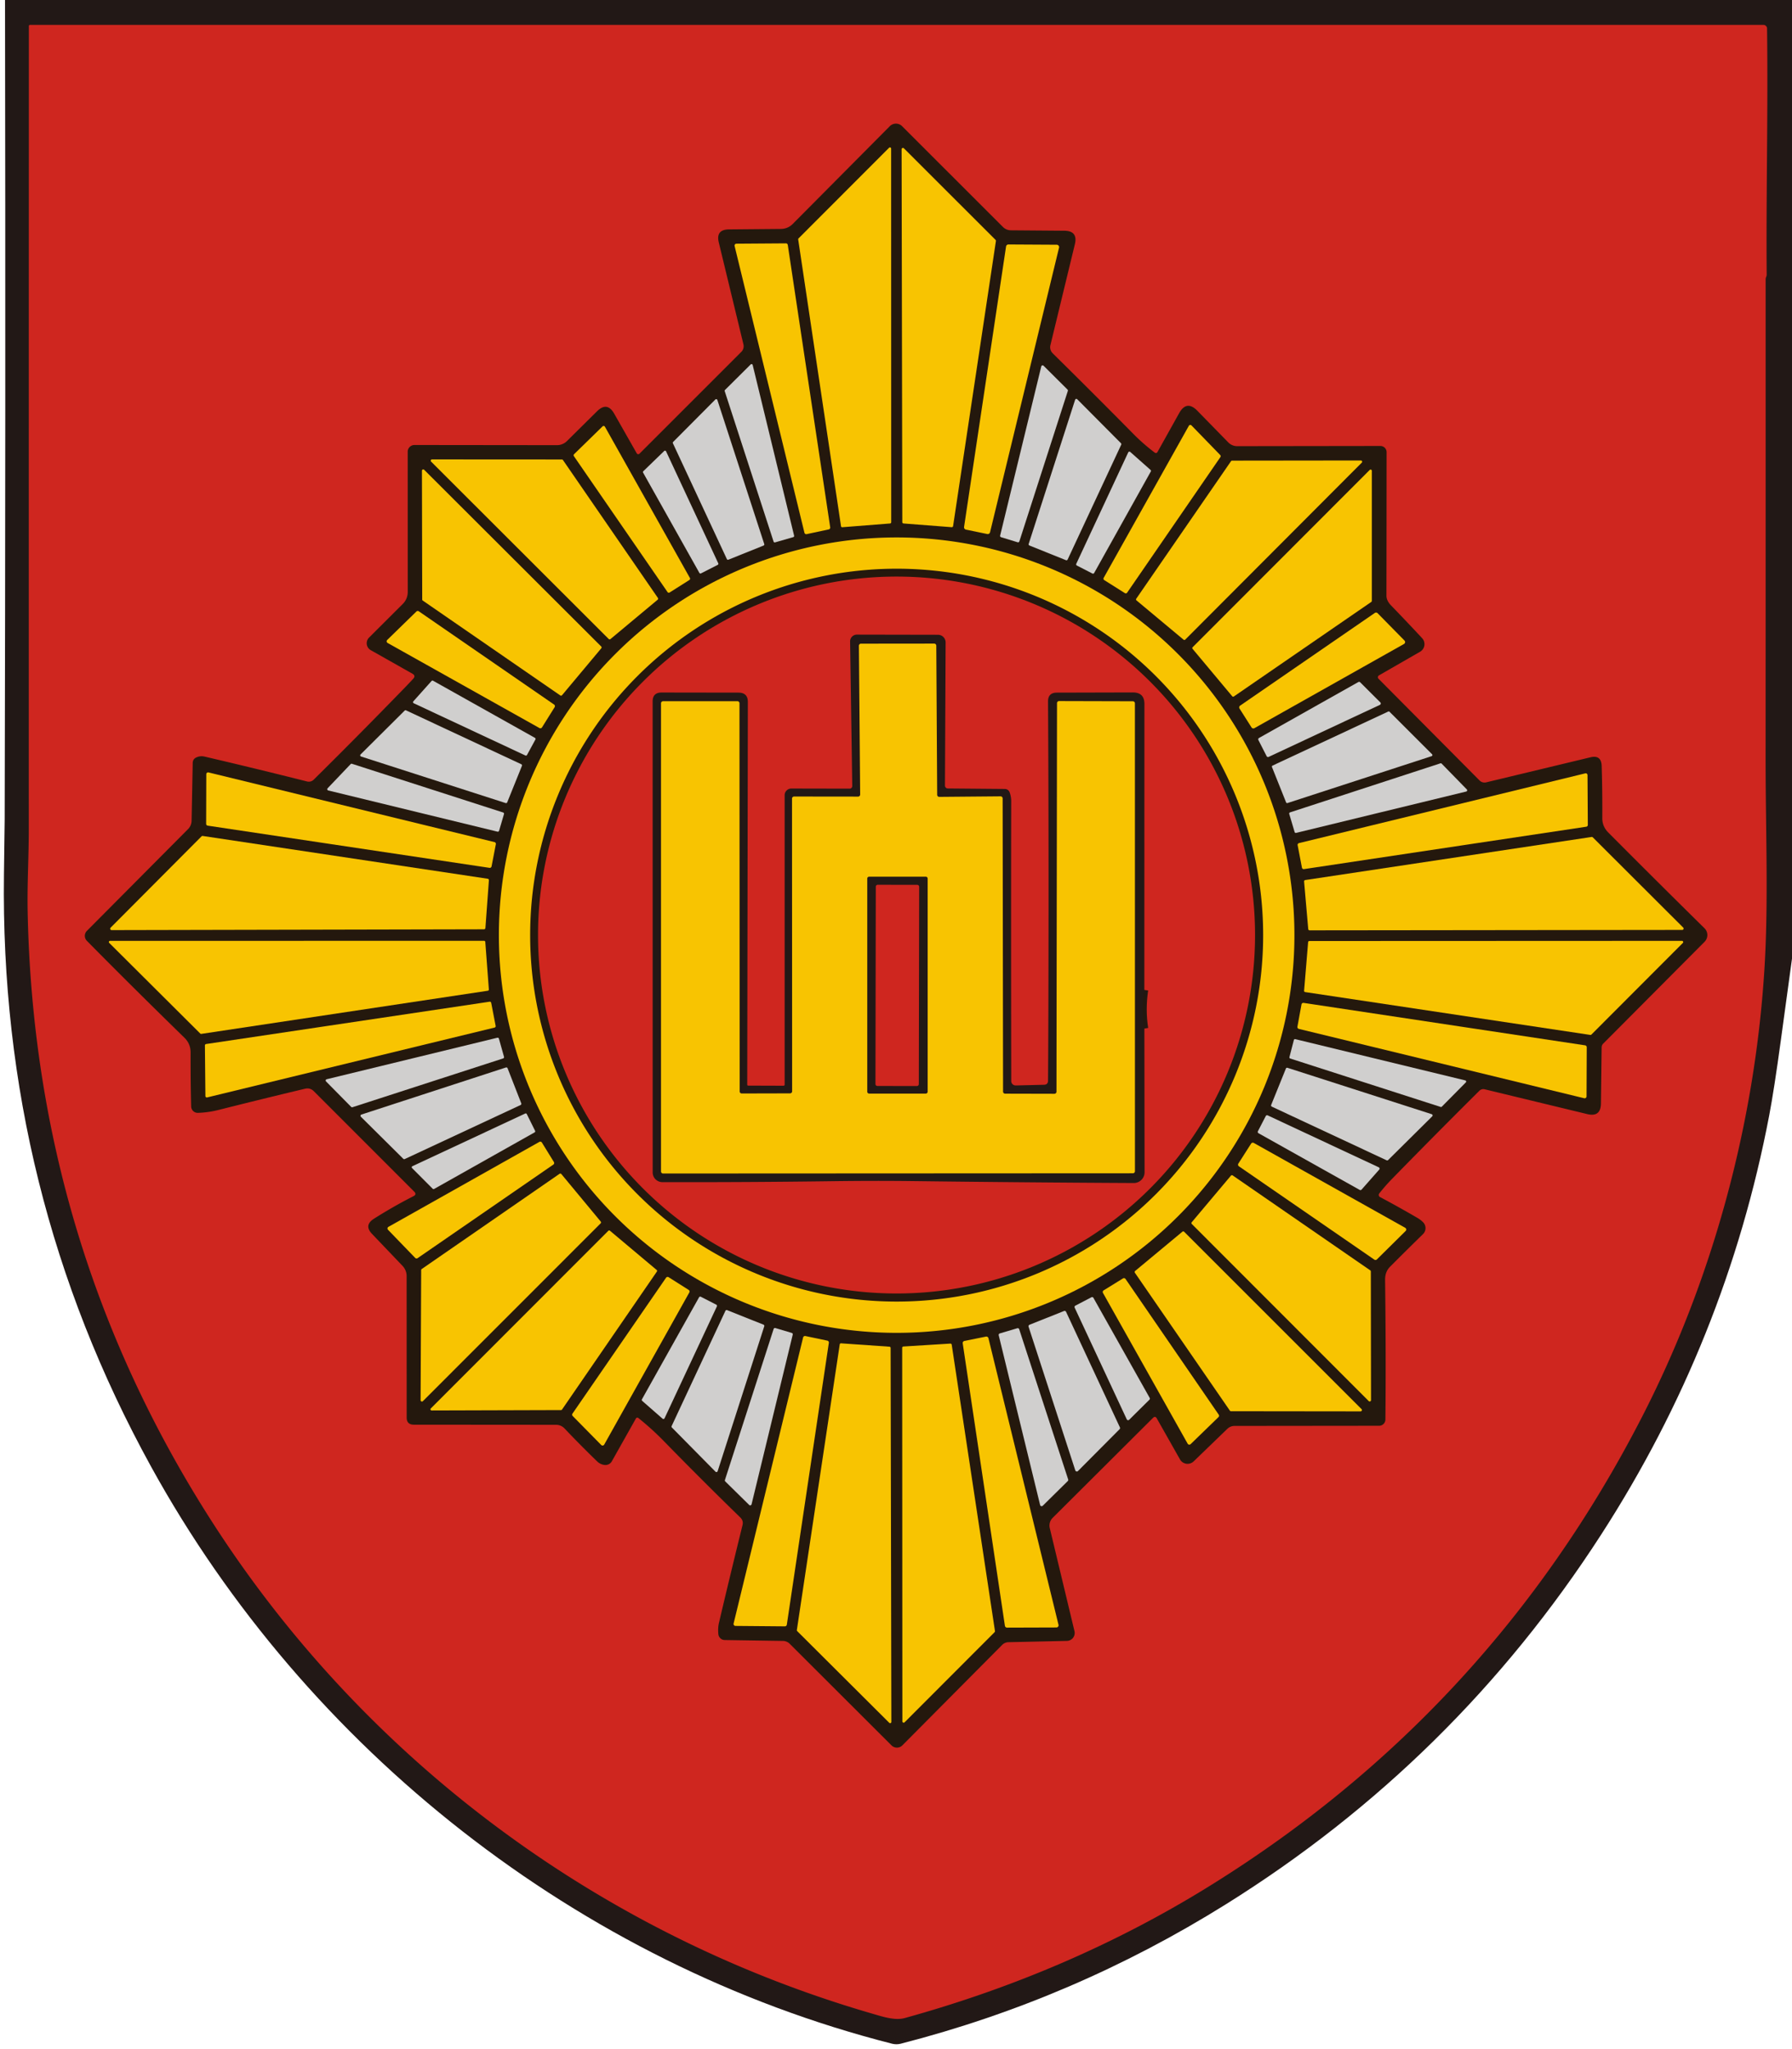
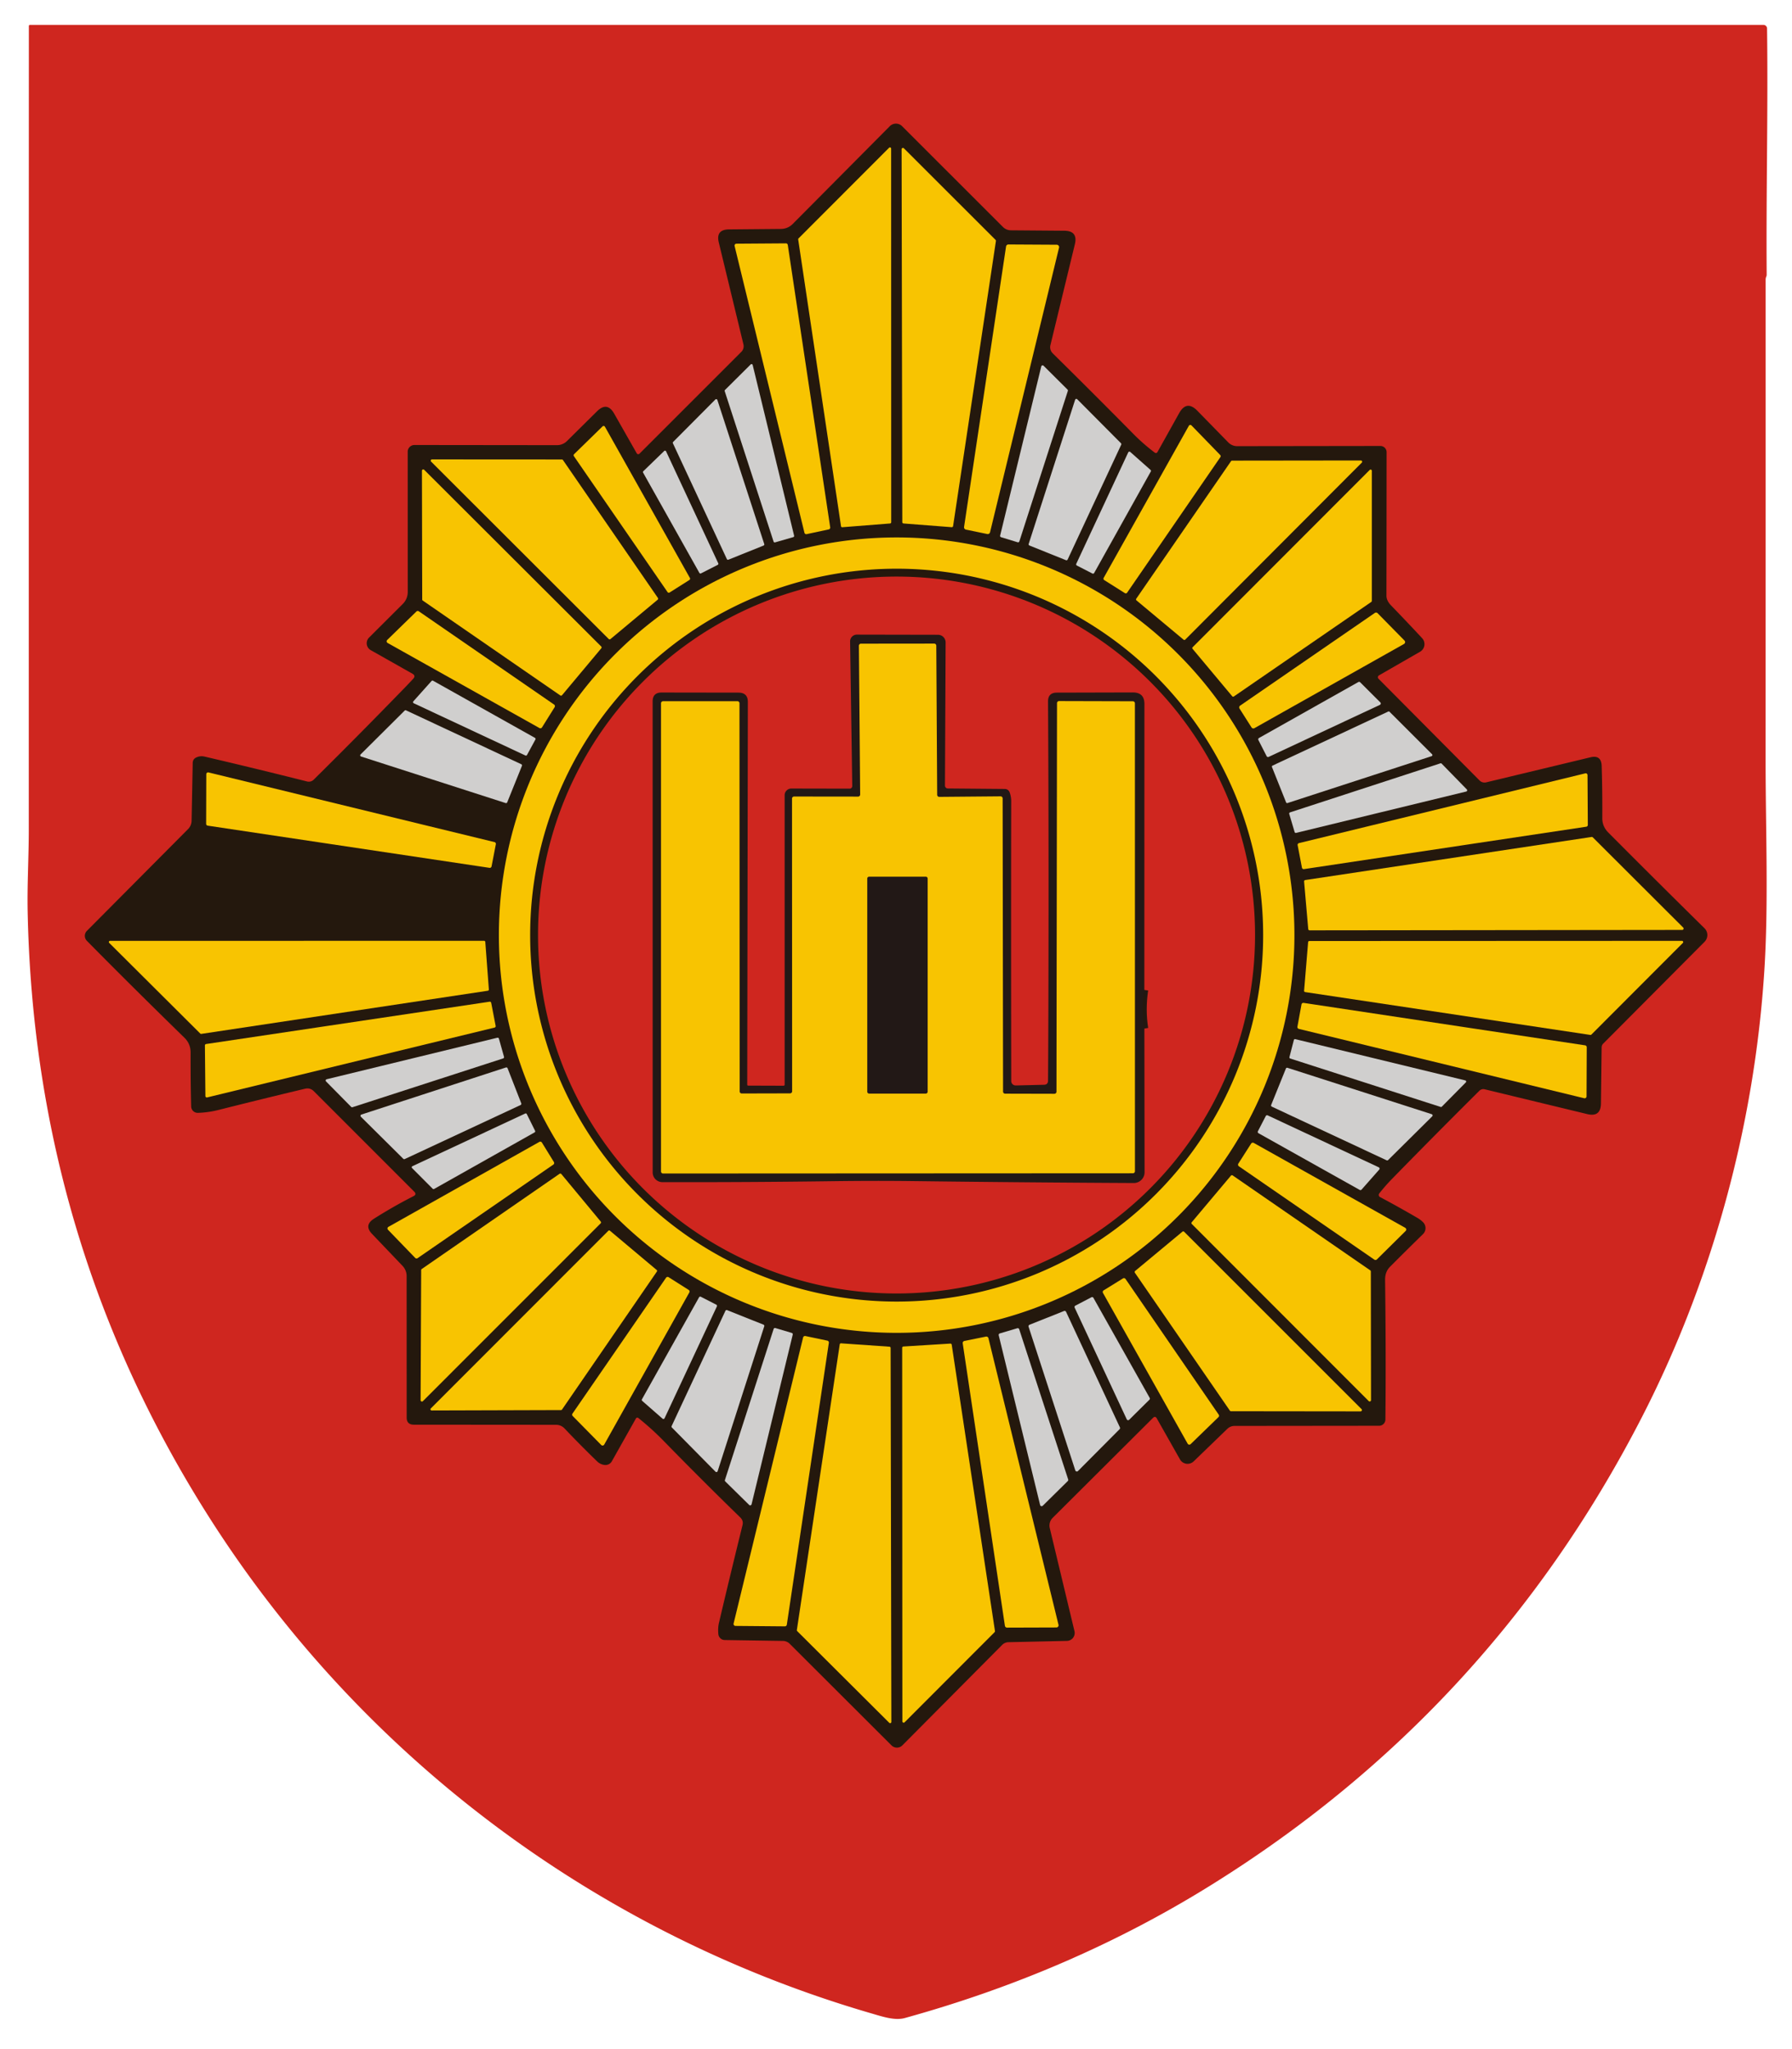
<svg xmlns="http://www.w3.org/2000/svg" version="1.1" viewBox="0.00 0.00 467.00 534.00">
-   <path fill="#221816" d="   M 1.31 0.00   L 467.00 0.00   L 467.00 249.86   Q 465.53 260.48 464.10 271.09   Q 462.35 283.97 461.04 290.84   Q 449.81 349.58 417.25 400.01   Q 379.09 459.13 319.41 496.38   Q 279.81 521.10 234.75 532.68   Q 233.61 532.97 232.46 532.68   C 150.85 511.89 79.92 455.94 39.37 382.27   Q -0.07 310.59 1.03 227.90   Q 1.22 213.70 1.22 213.60   Q 1.49 106.80 1.31 0.00   Z" />
  <path fill="#cf261f" d="   M 460.13 72.87   Q 460.14 134.06 460.12 198.01   C 460.12 216.37 460.91 235.44 459.79 252.99   C 457.25 292.85 446.40 333.43 427.74 369.65   Q 388.28 446.27 315.23 491.57   Q 279.02 514.03 235.80 525.99   C 233.13 526.73 229.86 525.58 226.95 524.74   C 155.88 504.03 94.56 458.22 54.82 395.96   Q 8.97 324.10 7.21 237.77   C 7.06 230.39 7.51 223.31 7.50 215.99   Q 7.49 111.35 7.52 6.78   A 0.29 0.29 0.0 0 1 7.81 6.49   L 459.56 6.49   A 0.95 0.94 89.4 0 1 460.50 7.42   C 460.78 28.92 460.24 50.04 460.40 71.58   Q 460.40 71.85 460.29 72.11   Q 460.13 72.47 460.13 72.87   Z" />
  <path fill="#24180d" d="   M 300.47 369.57   L 274.33 395.62   A 2.83 2.82 61.1 0 0 273.57 398.27   L 280.01 425.15   A 2.06 2.06 0.0 0 1 278.05 427.69   L 262.81 428.03   A 2.39 2.38 21.7 0 0 261.16 428.74   L 235.16 454.92   A 2.01 2.01 0.0 0 1 232.32 454.92   L 205.82 428.46   A 2.56 2.54 67.9 0 0 204.03 427.70   L 188.86 427.47   A 1.69 1.69 0.0 0 1 187.21 425.96   Q 187.04 424.34 187.37 422.96   Q 190.15 411.12 193.50 397.53   Q 193.79 396.37 192.93 395.53   Q 183.03 385.90 172.94 375.56   Q 169.83 372.38 166.36 369.60   A 0.43 0.43 0.0 0 0 165.72 369.72   L 159.45 380.87   A 1.90 1.90 0.0 0 1 157.54 381.83   Q 156.43 381.70 155.60 380.89   Q 151.25 376.68 147.11 372.31   A 3.02 3.01 -21.6 0 0 144.92 371.37   L 107.84 371.34   Q 105.98 371.33 105.98 369.47   L 105.97 332.61   A 3.90 3.86 23.4 0 0 104.89 329.93   L 96.95 321.61   Q 94.79 319.35 97.43 317.67   Q 102.49 314.46 107.75 311.78   Q 108.66 311.32 107.94 310.59   L 81.78 284.42   Q 80.82 283.46 79.50 283.77   Q 68.46 286.40 57.00 289.29   Q 54.28 289.98 51.57 290.06   A 1.70 1.69 -1.5 0 1 49.82 288.41   Q 49.65 282.01 49.67 274.32   Q 49.68 272.05 48.04 270.46   Q 33.94 256.69 22.64 245.22   A 1.85 1.85 0.0 0 1 22.65 242.62   L 49.01 216.10   A 3.18 3.14 68.5 0 0 49.93 213.94   L 50.22 198.88   Q 50.24 197.82 51.21 197.40   Q 52.22 196.95 53.30 197.20   Q 66.84 200.36 80.03 203.69   A 1.82 1.81 -60.1 0 0 81.75 203.22   Q 93.57 191.53 105.62 179.10   Q 106.68 178.01 107.68 176.92   Q 108.41 176.13 107.48 175.60   L 96.62 169.46   A 2.08 2.07 -52.8 0 1 96.18 166.18   L 104.98 157.40   A 4.37 4.37 0.0 0 0 106.26 154.31   L 106.25 117.74   A 1.75 1.75 0.0 0 1 108.01 115.99   L 145.16 116.03   A 3.67 3.66 22.6 0 0 147.74 114.97   L 155.59 107.20   Q 158.23 104.59 160.06 107.82   L 165.94 118.16   A 0.45 0.45 0.0 0 0 166.65 118.25   L 193.19 91.71   A 2.07 2.06 60.9 0 0 193.74 89.75   L 187.32 63.20   Q 186.50 59.82 189.98 59.79   L 203.48 59.67   Q 205.30 59.66 206.59 58.37   L 231.88 32.90   A 2.26 2.26 0.0 0 1 235.09 32.89   L 261.34 59.13   Q 262.23 60.02 263.48 60.03   L 277.36 60.14   Q 280.95 60.17 280.11 63.67   L 273.74 89.97   A 2.24 2.24 0.0 0 0 274.35 92.10   Q 285.44 103.04 295.29 113.03   Q 297.80 115.59 300.87 117.93   Q 301.37 118.31 301.67 117.77   L 307.29 107.69   Q 309.24 104.20 312.03 107.06   L 320.10 115.32   A 3.26 3.22 -21.9 0 0 322.42 116.29   L 359.74 116.24   A 1.61 1.61 0.0 0 1 361.35 117.85   Q 361.34 137.36 361.31 155.25   Q 361.30 156.56 362.54 157.83   Q 366.86 162.30 370.61 166.34   A 2.28 2.28 0.0 0 1 370.08 169.87   L 359.37 176.03   A 0.56 0.56 0.0 0 0 359.25 176.92   L 385.58 203.43   A 1.82 1.81 -28.7 0 0 387.28 203.92   L 414.46 197.39   Q 417.30 196.70 417.40 199.63   Q 417.60 206.13 417.56 213.21   Q 417.54 215.41 419.14 217.01   Q 432.24 230.17 444.20 241.95   A 2.50 2.48 -45.3 0 1 444.21 245.48   L 417.80 272.02   Q 417.40 272.41 417.39 272.98   L 417.21 287.60   Q 417.17 291.24 413.63 290.38   L 386.96 283.93   Q 386.11 283.72 385.49 284.34   Q 373.77 295.99 362.66 307.38   Q 361.06 309.02 359.44 311.06   A 0.63 0.62 -56.7 0 0 359.63 312.00   Q 364.55 314.62 369.40 317.45   Q 370.21 317.92 370.86 318.57   A 2.18 2.18 0.0 0 1 370.84 321.66   Q 366.47 325.93 362.23 330.19   Q 360.94 331.50 360.96 333.58   Q 361.21 353.51 361.04 370.00   A 1.64 1.63 -89.6 0 1 359.41 371.62   L 321.72 371.66   A 2.69 2.65 22.7 0 0 319.87 372.40   L 311.07 380.90   A 2.28 2.27 -36.8 0 1 307.51 380.39   L 301.47 369.71   Q 301.06 368.98 300.47 369.57   Z" />
  <path fill="#f8c401" d="   M 232.23 38.73   L 232.25 136.13   A 0.31 0.31 0.0 0 1 231.96 136.44   L 219.50 137.42   A 0.31 0.31 0.0 0 1 219.17 137.15   L 208.01 62.40   A 0.31 0.31 0.0 0 1 208.10 62.14   L 231.70 38.51   A 0.31 0.31 0.0 0 1 232.23 38.73   Z" />
  <path fill="#f8c401" d="   M 259.54 62.81   L 248.38 137.12   A 0.35 0.35 0.0 0 1 248.01 137.41   L 235.46 136.44   A 0.35 0.35 0.0 0 1 235.14 136.09   L 234.96 38.91   A 0.35 0.35 0.0 0 1 235.56 38.66   L 259.44 62.52   A 0.35 0.35 0.0 0 1 259.54 62.81   Z" />
  <path fill="#f8c401" d="   M 209.64 138.86   L 191.44 64.12   A 0.49 0.49 0.0 0 1 191.91 63.52   L 204.82 63.43   A 0.49 0.49 0.0 0 1 205.30 63.85   L 216.35 137.43   A 0.49 0.49 0.0 0 1 215.97 137.99   L 210.22 139.22   A 0.49 0.49 0.0 0 1 209.64 138.86   Z" />
  <path fill="#f8c401" d="   M 251.24 137.34   L 262.18 64.25   A 0.62 0.62 0.0 0 1 262.80 63.72   L 275.39 63.79   A 0.62 0.62 0.0 0 1 275.99 64.55   L 258.01 138.73   A 0.62 0.62 0.0 0 1 257.28 139.19   L 251.72 138.04   A 0.62 0.62 0.0 0 1 251.24 137.34   Z" />
  <path fill="#d0cfce" d="   M 196.15 95.13   L 206.95 139.63   A 0.31 0.31 0.0 0 1 206.73 140.00   L 201.98 141.37   A 0.31 0.31 0.0 0 1 201.60 141.17   L 188.86 101.95   A 0.31 0.31 0.0 0 1 188.94 101.64   L 195.63 94.99   A 0.31 0.31 0.0 0 1 196.15 95.13   Z" />
  <path fill="#d0cfce" d="   M 278.28 101.90   L 265.65 141.10   A 0.36 0.36 0.0 0 1 265.20 141.34   L 260.88 140.02   A 0.36 0.36 0.0 0 1 260.64 139.59   L 271.36 95.50   A 0.36 0.36 0.0 0 1 271.96 95.33   L 278.19 101.53   A 0.36 0.36 0.0 0 1 278.28 101.90   Z" />
  <path fill="#d0cfce" d="   M 292.19 115.91   L 278.23 145.84   A 0.34 0.34 0.0 0 1 277.79 146.01   L 268.27 142.18   A 0.34 0.34 0.0 0 1 268.08 141.76   L 280.18 104.20   A 0.34 0.34 0.0 0 1 280.74 104.07   L 292.12 115.52   A 0.34 0.34 0.0 0 1 292.19 115.91   Z" />
  <path fill="#d0cfce" d="   M 186.95 104.26   L 199.17 141.81   A 0.32 0.32 0.0 0 1 198.98 142.20   L 189.83 145.88   A 0.32 0.32 0.0 0 1 189.42 145.72   L 175.36 115.54   A 0.32 0.32 0.0 0 1 175.43 115.18   L 186.42 104.13   A 0.32 0.32 0.0 0 1 186.95 104.26   Z" />
  <path fill="#f8c401" d="   M 287.62 150.62   L 309.81 110.99   A 0.44 0.44 0.0 0 1 310.51 110.89   L 317.98 118.59   A 0.44 0.44 0.0 0 1 318.03 119.15   L 293.74 154.47   A 0.44 0.44 0.0 0 1 293.14 154.59   L 287.77 151.20   A 0.44 0.44 0.0 0 1 287.62 150.62   Z" />
  <path fill="#f8c401" d="   M 173.96 154.32   L 149.56 118.90   A 0.40 0.40 0.0 0 1 149.61 118.38   L 157.02 111.14   A 0.40 0.40 0.0 0 1 157.65 111.23   L 179.79 150.64   A 0.40 0.40 0.0 0 1 179.66 151.17   L 174.51 154.43   A 0.40 0.40 0.0 0 1 173.96 154.32   Z" />
  <path fill="#d0cfce" d="   M 173.58 117.64   L 187.18 146.82   A 0.31 0.31 0.0 0 1 187.04 147.23   L 182.68 149.45   A 0.31 0.31 0.0 0 1 182.26 149.32   L 167.60 123.20   A 0.31 0.31 0.0 0 1 167.65 122.82   L 173.09 117.55   A 0.31 0.31 0.0 0 1 173.58 117.64   Z" />
  <path fill="#d0cfce" d="   M 299.90 122.90   L 285.14 149.35   A 0.34 0.34 0.0 0 1 284.69 149.49   L 280.63 147.40   A 0.34 0.34 0.0 0 1 280.48 146.95   L 294.02 117.91   A 0.34 0.34 0.0 0 1 294.55 117.80   L 299.83 122.48   A 0.34 0.34 0.0 0 1 299.90 122.90   Z" />
  <path fill="#f8c401" d="   M 146.71 119.91   L 171.45 155.85   A 0.34 0.34 0.0 0 1 171.39 156.31   L 159.09 166.57   A 0.34 0.34 0.0 0 1 158.63 166.55   L 112.35 120.32   A 0.34 0.34 0.0 0 1 112.59 119.74   L 146.43 119.76   A 0.34 0.34 0.0 0 1 146.71 119.91   Z" />
  <path fill="#f8c401" d="   M 354.89 120.58   L 308.88 166.71   A 0.33 0.33 0.0 0 1 308.44 166.73   L 296.17 156.49   A 0.33 0.33 0.0 0 1 296.11 156.05   L 320.81 120.20   A 0.33 0.33 0.0 0 1 321.08 120.06   L 354.65 120.02   A 0.33 0.33 0.0 0 1 354.89 120.58   Z" />
  <path fill="#f8c401" d="   M 110.54 122.45   L 156.68 168.51   A 0.34 0.34 0.0 0 1 156.70 168.97   L 146.47 181.20   A 0.34 0.34 0.0 0 1 146.01 181.26   L 110.18 156.54   A 0.34 0.34 0.0 0 1 110.03 156.26   L 109.96 122.69   A 0.34 0.34 0.0 0 1 110.54 122.45   Z" />
  <path fill="#f8c401" d="   M 357.36 156.89   L 321.55 181.53   A 0.32 0.32 0.0 0 1 321.12 181.48   L 310.79 169.12   A 0.32 0.32 0.0 0 1 310.81 168.69   L 356.95 122.49   A 0.32 0.32 0.0 0 1 357.50 122.71   L 357.50 156.62   A 0.32 0.32 0.0 0 1 357.36 156.89   Z" />
  <path fill="#f8c401" d="   M 337.33 243.74   A 103.66 103.66 0.0 0 1 233.67 347.40   A 103.66 103.66 0.0 0 1 130.01 243.74   A 103.66 103.66 0.0 0 1 233.67 140.08   A 103.66 103.66 0.0 0 1 337.33 243.74   Z" />
  <path fill="#24180d" d="   M 329.18 243.74   A 95.51 95.51 0.0 0 1 233.67 339.25   A 95.51 95.51 0.0 0 1 138.16 243.74   A 95.51 95.51 0.0 0 1 233.67 148.23   A 95.51 95.51 0.0 0 1 329.18 243.74   Z" />
  <path fill="#cf261f" d="   M 327.07 243.71   A 93.43 93.43 0.0 0 1 233.64 337.14   A 93.43 93.43 0.0 0 1 140.21 243.71   A 93.43 93.43 0.0 0 1 233.64 150.28   A 93.43 93.43 0.0 0 1 327.07 243.71   Z" />
  <path stroke="#231812" stroke-width="2.00" fill="none" stroke-linecap="butt" vector-effect="non-scaling-stroke" d="   M 298.22 258.03   Q 297.46 263.18 298.23 268.09" />
  <path fill="#f8c401" d="   M 109.14 159.33   L 144.40 183.64   A 0.50 0.50 0.0 0 1 144.54 184.32   L 141.25 189.59   A 0.50 0.50 0.0 0 1 140.58 189.76   L 101.02 167.59   A 0.50 0.50 0.0 0 1 100.92 166.79   L 108.51 159.39   A 0.50 0.50 0.0 0 1 109.14 159.33   Z" />
  <path fill="#f8c401" d="   M 323.18 183.92   L 358.28 159.76   A 0.57 0.57 0.0 0 1 359.01 159.83   L 366.01 166.95   A 0.57 0.57 0.0 0 1 365.88 167.85   L 326.91 189.79   A 0.57 0.57 0.0 0 1 326.15 189.60   L 323.03 184.69   A 0.57 0.57 0.0 0 1 323.18 183.92   Z" />
  <path fill="#221816" d="   M 298.22 258.03   Q 297.46 263.18 298.23 268.09   L 298.28 305.53   A 2.82 2.81 0.1 0 1 295.44 308.35   Q 266.19 308.20 237.25 307.84   Q 228.11 307.73 217.25 307.87   Q 194.72 308.17 172.62 308.12   A 2.53 2.53 0.0 0 1 170.09 305.59   L 170.08 182.83   Q 170.08 180.50 172.42 180.50   L 192.46 180.53   Q 194.89 180.54 194.89 182.96   L 194.73 282.69   Q 194.73 282.96 194.99 282.96   L 204.21 282.99   A 0.27 0.27 0.0 0 0 204.48 282.72   L 204.48 207.27   A 1.74 1.74 0.0 0 1 206.23 205.53   L 221.41 205.56   A 0.68 0.68 0.0 0 0 222.10 204.87   L 221.54 167.19   A 1.76 1.76 0.0 0 1 223.31 165.41   L 244.45 165.45   A 1.99 1.99 0.0 0 1 246.43 167.45   L 246.26 204.75   A 0.75 0.74 -89.6 0 0 247.00 205.51   L 261.80 205.64   Q 262.80 205.65 263.14 206.59   Q 263.52 207.67 263.52 208.80   Q 263.46 244.48 263.53 281.77   A 1.16 1.15 -0.7 0 0 264.72 282.92   L 272.08 282.74   Q 273.11 282.71 273.12 281.68   Q 273.17 275.05 273.19 268.86   Q 273.36 223.72 273.12 182.84   Q 273.11 180.54 275.41 180.53   L 295.21 180.48   Q 298.24 180.47 298.24 183.50   L 298.22 258.03   Z" />
  <path fill="#f8c401" d="   M 275.32 284.55   L 275.46 183.27   A 0.54 0.54 0.0 0 1 276.00 182.73   L 295.22 182.78   A 0.54 0.54 0.0 0 1 295.76 183.32   L 295.77 305.27   A 0.54 0.54 0.0 0 1 295.23 305.81   L 172.80 305.87   A 0.54 0.54 0.0 0 1 172.26 305.33   L 172.26 183.31   A 0.54 0.54 0.0 0 1 172.80 182.77   L 192.17 182.76   A 0.54 0.54 0.0 0 1 192.71 183.30   L 192.76 284.47   A 0.54 0.54 0.0 0 0 193.30 285.01   L 205.89 284.98   A 0.54 0.54 0.0 0 0 206.43 284.44   L 206.40 208.15   A 0.54 0.54 0.0 0 1 206.94 207.61   L 223.61 207.63   A 0.54 0.54 0.0 0 0 224.16 207.08   L 223.83 168.31   A 0.54 0.54 0.0 0 1 224.37 167.77   L 243.46 167.75   A 0.54 0.54 0.0 0 1 244.00 168.29   L 244.23 207.17   A 0.54 0.54 0.0 0 0 244.77 207.70   L 260.75 207.56   A 0.54 0.54 0.0 0 1 261.29 208.09   L 261.40 284.52   A 0.54 0.54 0.0 0 0 261.94 285.06   L 274.78 285.09   A 0.54 0.54 0.0 0 0 275.32 284.55   Z" />
  <path fill="#d0cfce" d="   M 112.86 177.43   L 139.41 192.32   A 0.32 0.32 0.0 0 1 139.53 192.75   L 137.34 196.78   A 0.32 0.32 0.0 0 1 136.93 196.92   L 107.82 183.30   A 0.32 0.32 0.0 0 1 107.72 182.80   L 112.47 177.49   A 0.32 0.32 0.0 0 1 112.86 177.43   Z" />
  <path fill="#d0cfce" d="   M 359.60 183.72   L 330.62 197.28   A 0.40 0.40 0.0 0 1 330.09 197.10   L 327.94 192.88   A 0.40 0.40 0.0 0 1 328.10 192.35   L 353.99 177.77   A 0.40 0.40 0.0 0 1 354.46 177.83   L 359.72 183.08   A 0.40 0.40 0.0 0 1 359.60 183.72   Z" />
  <path fill="#d0cfce" d="   M 105.81 185.15   L 135.86 199.20   A 0.32 0.32 0.0 0 1 136.02 199.61   L 132.18 209.13   A 0.32 0.32 0.0 0 1 131.79 209.32   L 94.09 197.18   A 0.32 0.32 0.0 0 1 93.96 196.65   L 105.45 185.22   A 0.32 0.32 0.0 0 1 105.81 185.15   Z" />
  <path fill="#d0cfce" d="   M 373.08 197.09   L 335.53 209.31   A 0.30 0.30 0.0 0 1 335.16 209.14   L 331.48 199.93   A 0.30 0.30 0.0 0 1 331.63 199.55   L 361.78 185.46   A 0.30 0.30 0.0 0 1 362.12 185.52   L 373.20 196.59   A 0.30 0.30 0.0 0 1 373.08 197.09   Z" />
-   <path fill="#d0cfce" d="   M 91.73 199.08   L 131.11 211.77   A 0.34 0.34 0.0 0 1 131.34 212.19   L 130.06 216.54   A 0.34 0.34 0.0 0 1 129.65 216.77   L 85.54 206.03   A 0.34 0.34 0.0 0 1 85.38 205.46   L 91.38 199.16   A 0.34 0.34 0.0 0 1 91.73 199.08   Z" />
  <path fill="#d0cfce" d="   M 382.10 206.31   L 337.77 217.09   A 0.33 0.33 0.0 0 1 337.38 216.86   L 335.98 212.15   A 0.33 0.33 0.0 0 1 336.20 211.74   L 375.37 198.96   A 0.33 0.33 0.0 0 1 375.71 199.05   L 382.26 205.76   A 0.33 0.33 0.0 0 1 382.10 206.31   Z" />
  <path fill="#f8c401" d="   M 127.57 226.20   L 54.12 215.20   A 0.47 0.47 0.0 0 1 53.72 214.73   L 53.76 201.79   A 0.47 0.47 0.0 0 1 54.34 201.33   L 128.87 219.49   A 0.47 0.47 0.0 0 1 129.22 220.04   L 128.10 225.83   A 0.47 0.47 0.0 0 1 127.57 226.20   Z" />
  <path fill="#f8c401" d="   M 413.39 215.48   L 339.82 226.53   A 0.47 0.47 0.0 0 1 339.29 226.16   L 338.17 220.30   A 0.47 0.47 0.0 0 1 338.52 219.75   L 413.13 201.57   A 0.47 0.47 0.0 0 1 413.71 202.02   L 413.79 215.01   A 0.47 0.47 0.0 0 1 413.39 215.48   Z" />
-   <path fill="#f8c401" d="   M 52.84 217.89   L 127.09 229.04   A 0.37 0.37 0.0 0 1 127.41 229.43   L 126.50 241.88   A 0.37 0.37 0.0 0 1 126.14 242.22   L 29.08 242.43   A 0.37 0.37 0.0 0 1 28.82 241.80   L 52.52 217.99   A 0.37 0.37 0.0 0 1 52.84 217.89   Z" />
  <path fill="#f8c401" d="   M 438.40 242.38   L 341.29 242.49   A 0.36 0.36 0.0 0 1 340.93 242.16   L 339.85 229.77   A 0.36 0.36 0.0 0 1 340.15 229.38   L 414.78 218.15   A 0.36 0.36 0.0 0 1 415.09 218.25   L 438.65 241.77   A 0.36 0.36 0.0 0 1 438.40 242.38   Z" />
  <path fill="#221816" d="   M 241.75 284.54   A 0.50 0.50 0.0 0 1 241.25 285.04   L 226.51 285.04   A 0.50 0.50 0.0 0 1 226.01 284.54   L 226.01 229.00   A 0.50 0.50 0.0 0 1 226.51 228.50   L 241.25 228.50   A 0.50 0.50 0.0 0 1 241.75 229.00   L 241.75 284.54   Z" />
-   <path fill="#cf261f" d="   M 239.445 282.57   A 0.50 0.50 0.0 0 1 238.944 283.069   L 228.644 283.051   A 0.50 0.50 0.0 0 1 228.145 282.55   L 228.235 231.11   A 0.50 0.50 0.0 0 1 228.736 230.611   L 239.036 230.629   A 0.50 0.50 0.0 0 1 239.535 231.13   L 239.445 282.57   Z" />
  <path fill="#f8c401" d="   M 28.68 245.23   L 126.16 245.22   A 0.31 0.31 0.0 0 1 126.47 245.51   L 127.40 257.90   A 0.31 0.31 0.0 0 1 127.14 258.23   L 52.45 269.48   A 0.31 0.31 0.0 0 1 52.19 269.39   L 28.46 245.76   A 0.31 0.31 0.0 0 1 28.68 245.23   Z" />
  <path fill="#f8c401" d="   M 414.45 269.75   L 340.13 258.58   A 0.32 0.32 0.0 0 1 339.85 258.24   L 340.90 245.56   A 0.32 0.32 0.0 0 1 341.21 245.27   L 438.32 245.23   A 0.32 0.32 0.0 0 1 438.55 245.78   L 414.72 269.66   A 0.32 0.32 0.0 0 1 414.45 269.75   Z" />
  <path fill="#24180d" d="   M 298.22 258.03   L 298.23 268.09   Q 297.46 263.18 298.22 258.03   Z" />
  <path fill="#f8c401" d="   M 128.90 267.83   L 53.98 286.04   A 0.37 0.37 0.0 0 1 53.53 285.68   L 53.40 272.49   A 0.37 0.37 0.0 0 1 53.72 272.12   L 127.59 261.09   A 0.37 0.37 0.0 0 1 128.01 261.39   L 129.17 267.40   A 0.37 0.37 0.0 0 1 128.90 267.83   Z" />
  <path fill="#f8c401" d="   M 339.74 261.40   L 413.08 272.46   A 0.50 0.50 0.0 0 1 413.51 272.95   L 413.46 285.77   A 0.50 0.50 0.0 0 1 412.84 286.25   L 338.49 268.18   A 0.50 0.50 0.0 0 1 338.11 267.61   L 339.17 261.81   A 0.50 0.50 0.0 0 1 339.74 261.40   Z" />
  <path fill="#d0cfce" d="   M 131.13 275.87   L 91.86 288.59   A 0.34 0.34 0.0 0 1 91.51 288.50   L 84.97 281.87   A 0.34 0.34 0.0 0 1 85.13 281.30   L 129.61 270.48   A 0.34 0.34 0.0 0 1 130.02 270.72   L 131.35 275.46   A 0.34 0.34 0.0 0 1 131.13 275.87   Z" />
  <path fill="#d0cfce" d="   M 337.56 270.85   L 381.85 281.60   A 0.31 0.31 0.0 0 1 382.00 282.12   L 375.75 288.44   A 0.31 0.31 0.0 0 1 375.44 288.52   L 336.24 275.90   A 0.31 0.31 0.0 0 1 336.03 275.53   L 337.18 271.08   A 0.31 0.31 0.0 0 1 337.56 270.85   Z" />
  <path fill="#d0cfce" d="   M 94.19 290.50   L 131.85 278.23   A 0.35 0.35 0.0 0 1 132.28 278.44   L 135.84 287.57   A 0.35 0.35 0.0 0 1 135.66 288.02   L 105.48 302.10   A 0.35 0.35 0.0 0 1 105.09 302.03   L 94.05 291.08   A 0.35 0.35 0.0 0 1 94.19 290.50   Z" />
  <path fill="#d0cfce" d="   M 361.37 302.43   L 331.44 288.44   A 0.34 0.34 0.0 0 1 331.27 288.00   L 335.11 278.51   A 0.34 0.34 0.0 0 1 335.53 278.32   L 373.11 290.41   A 0.34 0.34 0.0 0 1 373.24 290.97   L 361.75 302.36   A 0.34 0.34 0.0 0 1 361.37 302.43   Z" />
  <path fill="#d0cfce" d="   M 107.48 303.96   L 136.88 290.23   A 0.31 0.31 0.0 0 1 137.28 290.37   L 139.45 294.75   A 0.31 0.31 0.0 0 1 139.32 295.15   L 113.14 309.89   A 0.31 0.31 0.0 0 1 112.76 309.84   L 107.39 304.46   A 0.31 0.31 0.0 0 1 107.48 303.96   Z" />
  <path fill="#d0cfce" d="   M 354.35 310.15   L 327.97 295.37   A 0.39 0.39 0.0 0 1 327.81 294.86   L 329.86 290.89   A 0.39 0.39 0.0 0 1 330.37 290.72   L 359.30 304.25   A 0.39 0.39 0.0 0 1 359.42 304.86   L 354.83 310.06   A 0.39 0.39 0.0 0 1 354.35 310.15   Z" />
  <path fill="#f8c401" d="   M 144.21 303.54   L 108.83 327.93   A 0.49 0.49 0.0 0 1 108.20 327.87   L 101.12 320.54   A 0.49 0.49 0.0 0 1 101.23 319.77   L 140.56 297.63   A 0.49 0.49 0.0 0 1 141.22 297.80   L 144.35 302.88   A 0.49 0.49 0.0 0 1 144.21 303.54   Z" />
  <path fill="#f8c401" d="   M 358.16 328.32   L 322.86 303.99   A 0.52 0.52 0.0 0 1 322.72 303.28   L 326.05 298.07   A 0.52 0.52 0.0 0 1 326.74 297.90   L 366.20 320.02   A 0.52 0.52 0.0 0 1 366.31 320.85   L 358.82 328.26   A 0.52 0.52 0.0 0 1 358.16 328.32   Z" />
  <path fill="#f8c401" d="   M 109.91 330.76   L 145.83 305.94   A 0.35 0.35 0.0 0 1 146.29 306.01   L 156.55 318.39   A 0.35 0.35 0.0 0 1 156.52 318.87   L 110.21 365.20   A 0.35 0.35 0.0 0 1 109.61 364.95   L 109.76 331.04   A 0.35 0.35 0.0 0 1 109.91 330.76   Z" />
  <path fill="#f8c401" d="   M 356.69 365.18   L 310.60 319.04   A 0.35 0.35 0.0 0 1 310.58 318.56   L 320.78 306.43   A 0.35 0.35 0.0 0 1 321.24 306.37   L 357.09 331.11   A 0.35 0.35 0.0 0 1 357.24 331.39   L 357.29 364.93   A 0.35 0.35 0.0 0 1 356.69 365.18   Z" />
  <path fill="#f8c401" d="   M 112.27 367.10   L 158.53 320.80   A 0.31 0.31 0.0 0 1 158.95 320.78   L 171.13 331.01   A 0.31 0.31 0.0 0 1 171.19 331.42   L 146.46 367.40   A 0.31 0.31 0.0 0 1 146.21 367.53   L 112.49 367.63   A 0.31 0.31 0.0 0 1 112.27 367.10   Z" />
  <path fill="#f8c401" d="   M 320.51 367.68   L 295.75 331.73   A 0.35 0.35 0.0 0 1 295.82 331.27   L 308.13 321.04   A 0.35 0.35 0.0 0 1 308.61 321.07   L 354.81 367.27   A 0.35 0.35 0.0 0 1 354.56 367.87   L 320.79 367.83   A 0.35 0.35 0.0 0 1 320.51 367.68   Z" />
  <path fill="#f8c401" d="   M 149.19 368.45   L 173.57 333.04   A 0.50 0.50 0.0 0 1 174.25 332.90   L 179.47 336.21   A 0.50 0.50 0.0 0 1 179.64 336.87   L 157.47 376.51   A 0.50 0.50 0.0 0 1 156.67 376.62   L 149.25 369.08   A 0.50 0.50 0.0 0 1 149.19 368.45   Z" />
  <path fill="#f8c401" d="   M 293.32 333.36   L 317.60 368.72   A 0.50 0.50 0.0 0 1 317.54 369.36   L 310.29 376.40   A 0.50 0.50 0.0 0 1 309.50 376.28   L 287.44 337.00   A 0.50 0.50 0.0 0 1 287.61 336.33   L 292.64 333.22   A 0.50 0.50 0.0 0 1 293.32 333.36   Z" />
  <path fill="#d0cfce" d="   M 186.82 340.51   L 173.19 369.66   A 0.34 0.34 0.0 0 1 172.66 369.77   L 167.37 365.14   A 0.34 0.34 0.0 0 1 167.29 364.72   L 182.18 338.13   A 0.34 0.34 0.0 0 1 182.63 337.99   L 186.67 340.06   A 0.34 0.34 0.0 0 1 186.82 340.51   Z" />
  <path fill="#d0cfce" d="   M 293.64 369.95   L 280.06 340.83   A 0.39 0.39 0.0 0 1 280.23 340.32   L 284.42 338.13   A 0.39 0.39 0.0 0 1 284.95 338.28   L 299.61 364.35   A 0.39 0.39 0.0 0 1 299.55 364.82   L 294.26 370.06   A 0.39 0.39 0.0 0 1 293.64 369.95   Z" />
  <path fill="#d0cfce" d="   M 175.03 371.70   L 189.05 341.65   A 0.34 0.34 0.0 0 1 189.49 341.48   L 198.98 345.27   A 0.34 0.34 0.0 0 1 199.17 345.69   L 187.02 383.46   A 0.34 0.34 0.0 0 1 186.46 383.59   L 175.10 372.08   A 0.34 0.34 0.0 0 1 175.03 371.70   Z" />
  <path fill="#d0cfce" d="   M 280.23 383.26   L 268.05 345.81   A 0.42 0.42 0.0 0 1 268.30 345.29   L 277.28 341.71   A 0.42 0.42 0.0 0 1 277.82 341.92   L 291.85 372.04   A 0.42 0.42 0.0 0 1 291.76 372.52   L 280.92 383.42   A 0.42 0.42 0.0 0 1 280.23 383.26   Z" />
  <path fill="#d0cfce" d="   M 188.92 385.75   L 201.61 346.39   A 0.37 0.37 0.0 0 1 202.07 346.15   L 206.33 347.42   A 0.37 0.37 0.0 0 1 206.59 347.86   L 195.86 392.09   A 0.37 0.37 0.0 0 1 195.24 392.26   L 189.01 386.13   A 0.37 0.37 0.0 0 1 188.92 385.75   Z" />
  <path fill="#d0cfce" d="   M 271.06 392.28   L 260.27 348.04   A 0.41 0.41 0.0 0 1 260.55 347.55   L 265.11 346.20   A 0.41 0.41 0.0 0 1 265.61 346.47   L 278.37 385.61   A 0.41 0.41 0.0 0 1 278.27 386.03   L 271.74 392.47   A 0.41 0.41 0.0 0 1 271.06 392.28   Z" />
  <path fill="#f8c401" d="   M 191.18 423.16   L 209.29 348.61   A 0.51 0.51 0.0 0 1 209.89 348.23   L 215.60 349.43   A 0.51 0.51 0.0 0 1 216.00 350.01   L 205.05 423.46   A 0.51 0.51 0.0 0 1 204.54 423.90   L 191.67 423.79   A 0.51 0.51 0.0 0 1 191.18 423.16   Z" />
  <path fill="#f8c401" d="   M 257.59 348.79   L 275.85 423.50   A 0.56 0.56 0.0 0 1 275.31 424.19   L 262.43 424.23   A 0.56 0.56 0.0 0 1 261.88 423.75   L 250.89 350.15   A 0.56 0.56 0.0 0 1 251.33 349.51   L 256.93 348.38   A 0.56 0.56 0.0 0 1 257.59 348.79   Z" />
  <path fill="#f8c401" d="   M 207.66 424.87   L 218.84 350.40   A 0.32 0.32 0.0 0 1 219.17 350.13   L 231.80 351.01   A 0.32 0.32 0.0 0 1 232.10 351.33   L 232.29 448.82   A 0.32 0.32 0.0 0 1 231.74 449.04   L 207.75 425.14   A 0.32 0.32 0.0 0 1 207.66 424.87   Z" />
  <path fill="#f8c401" d="   M 235.16 448.67   L 235.11 351.30   A 0.34 0.34 0.0 0 1 235.43 350.96   L 247.66 350.20   A 0.34 0.34 0.0 0 1 248.02 350.49   L 259.29 425.12   A 0.34 0.34 0.0 0 1 259.20 425.41   L 235.74 448.91   A 0.34 0.34 0.0 0 1 235.16 448.67   Z" />
</svg>